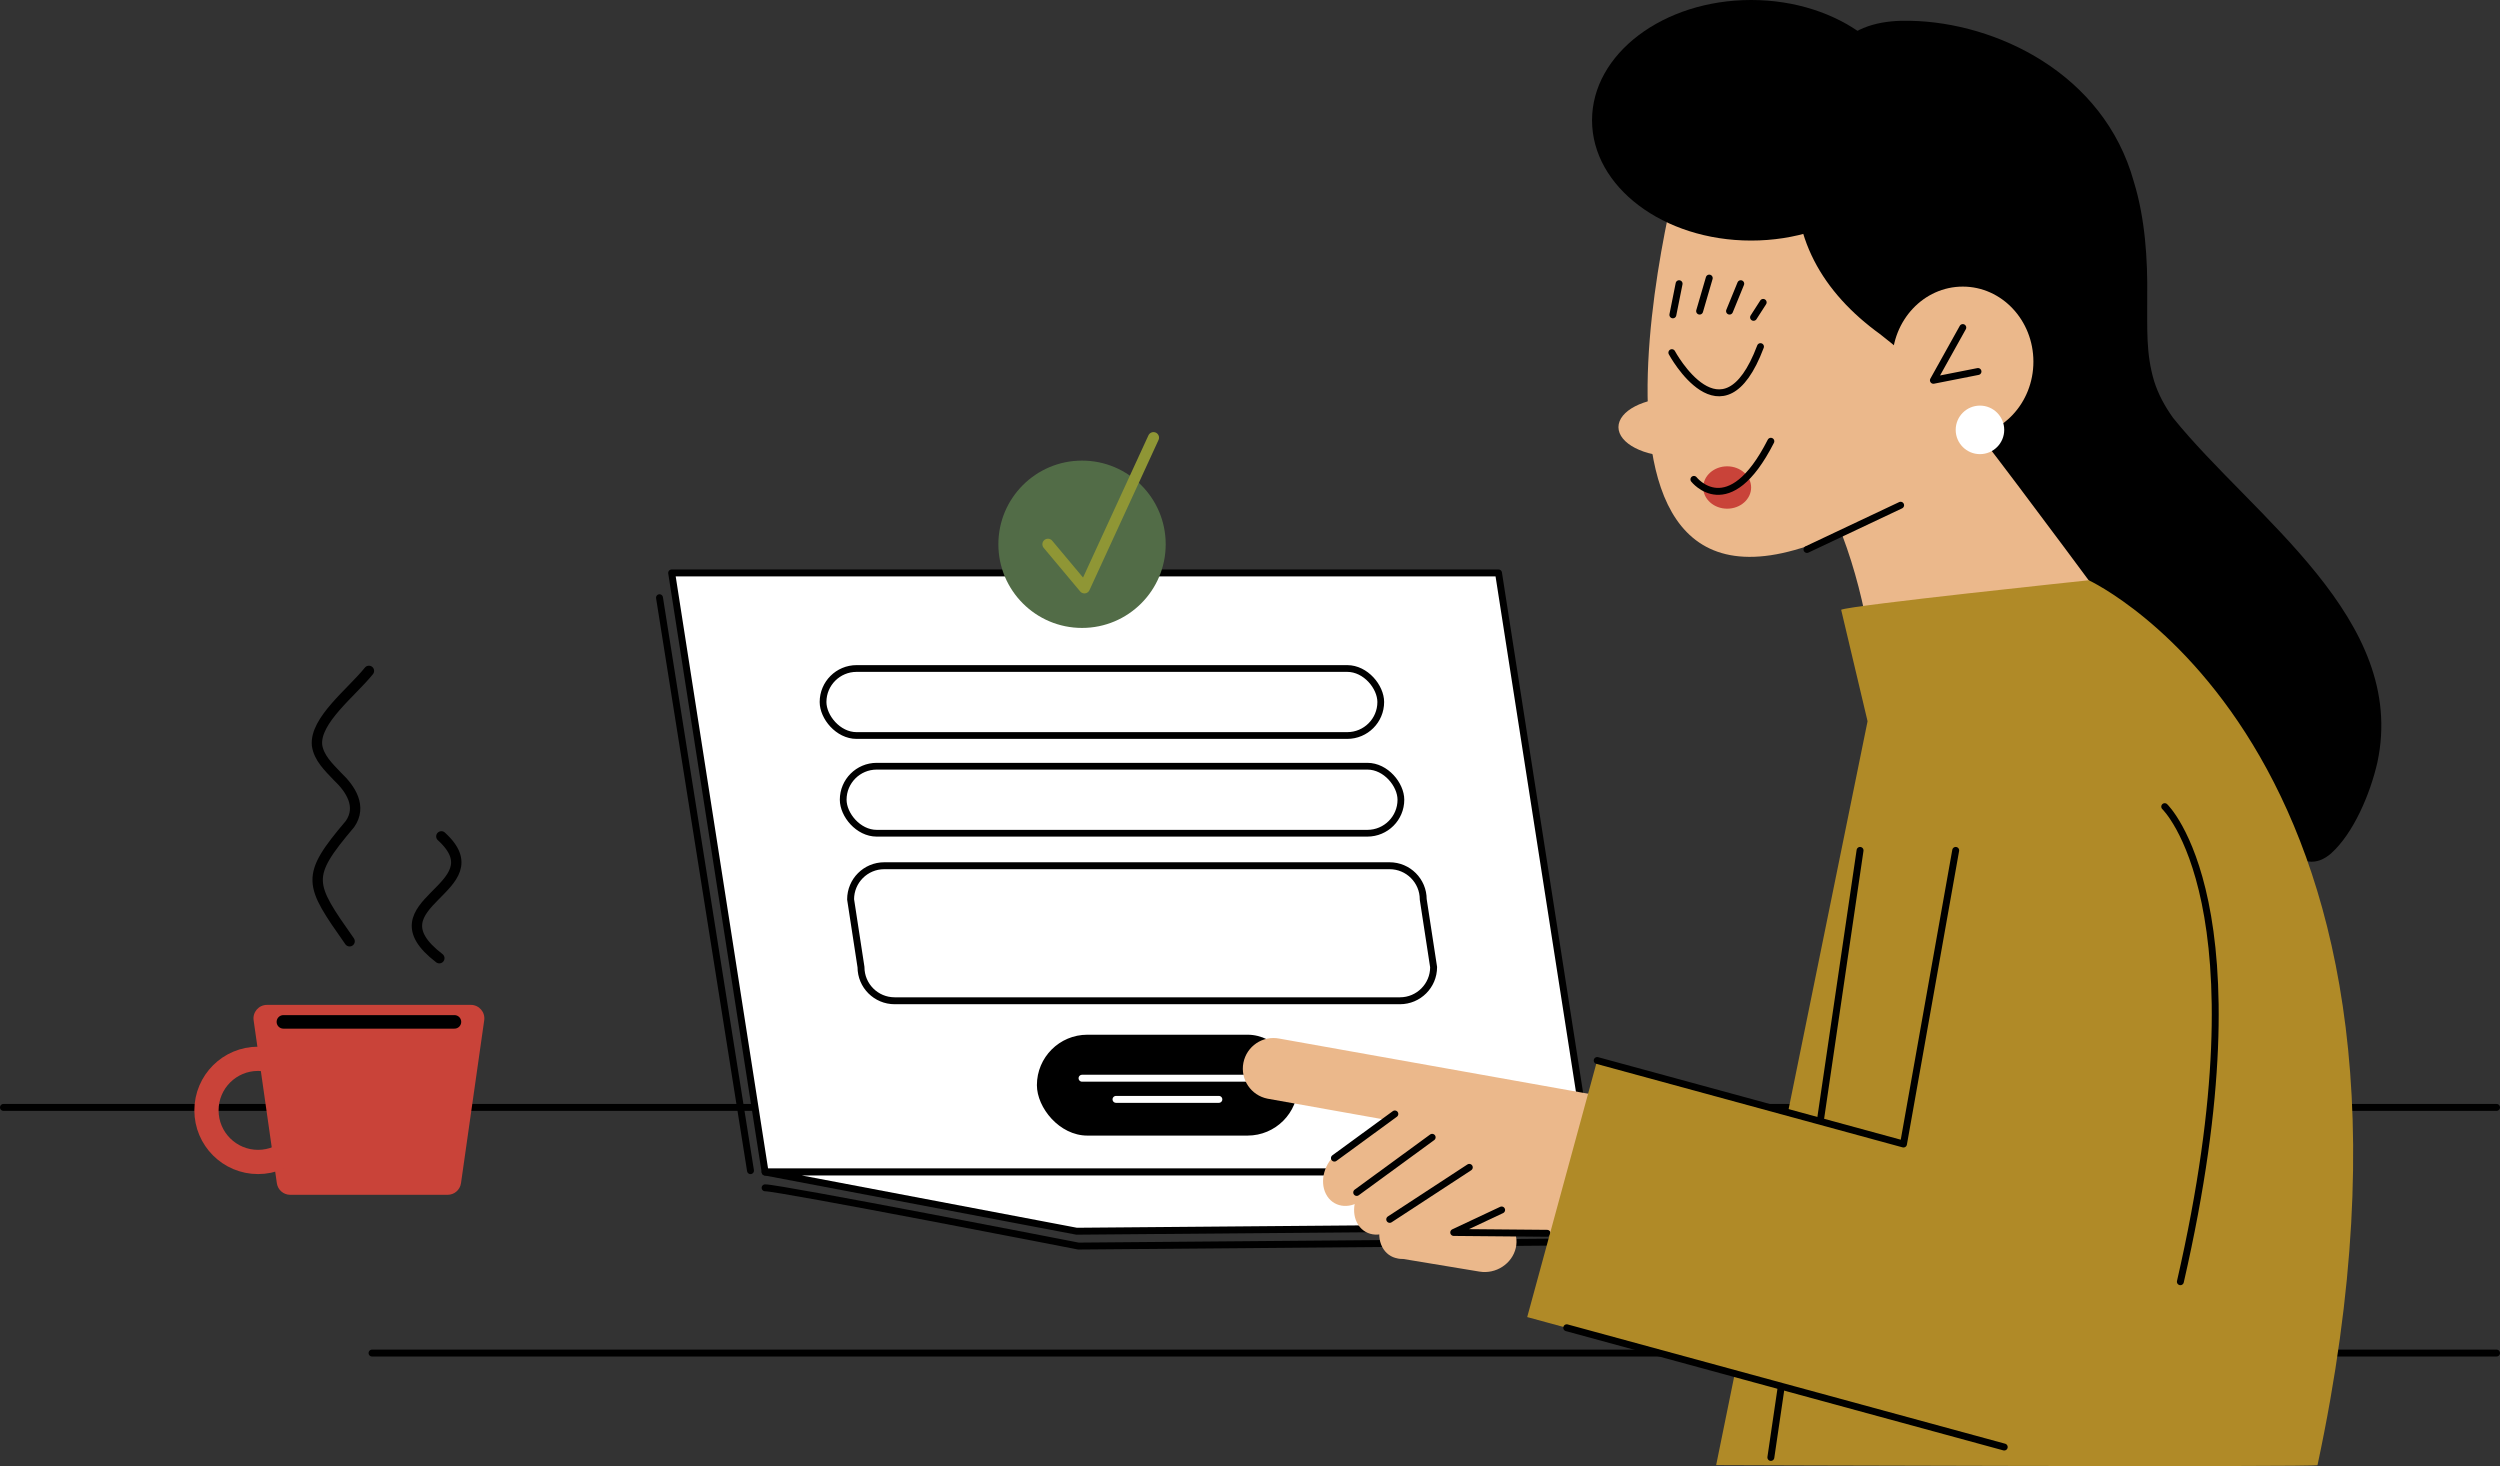
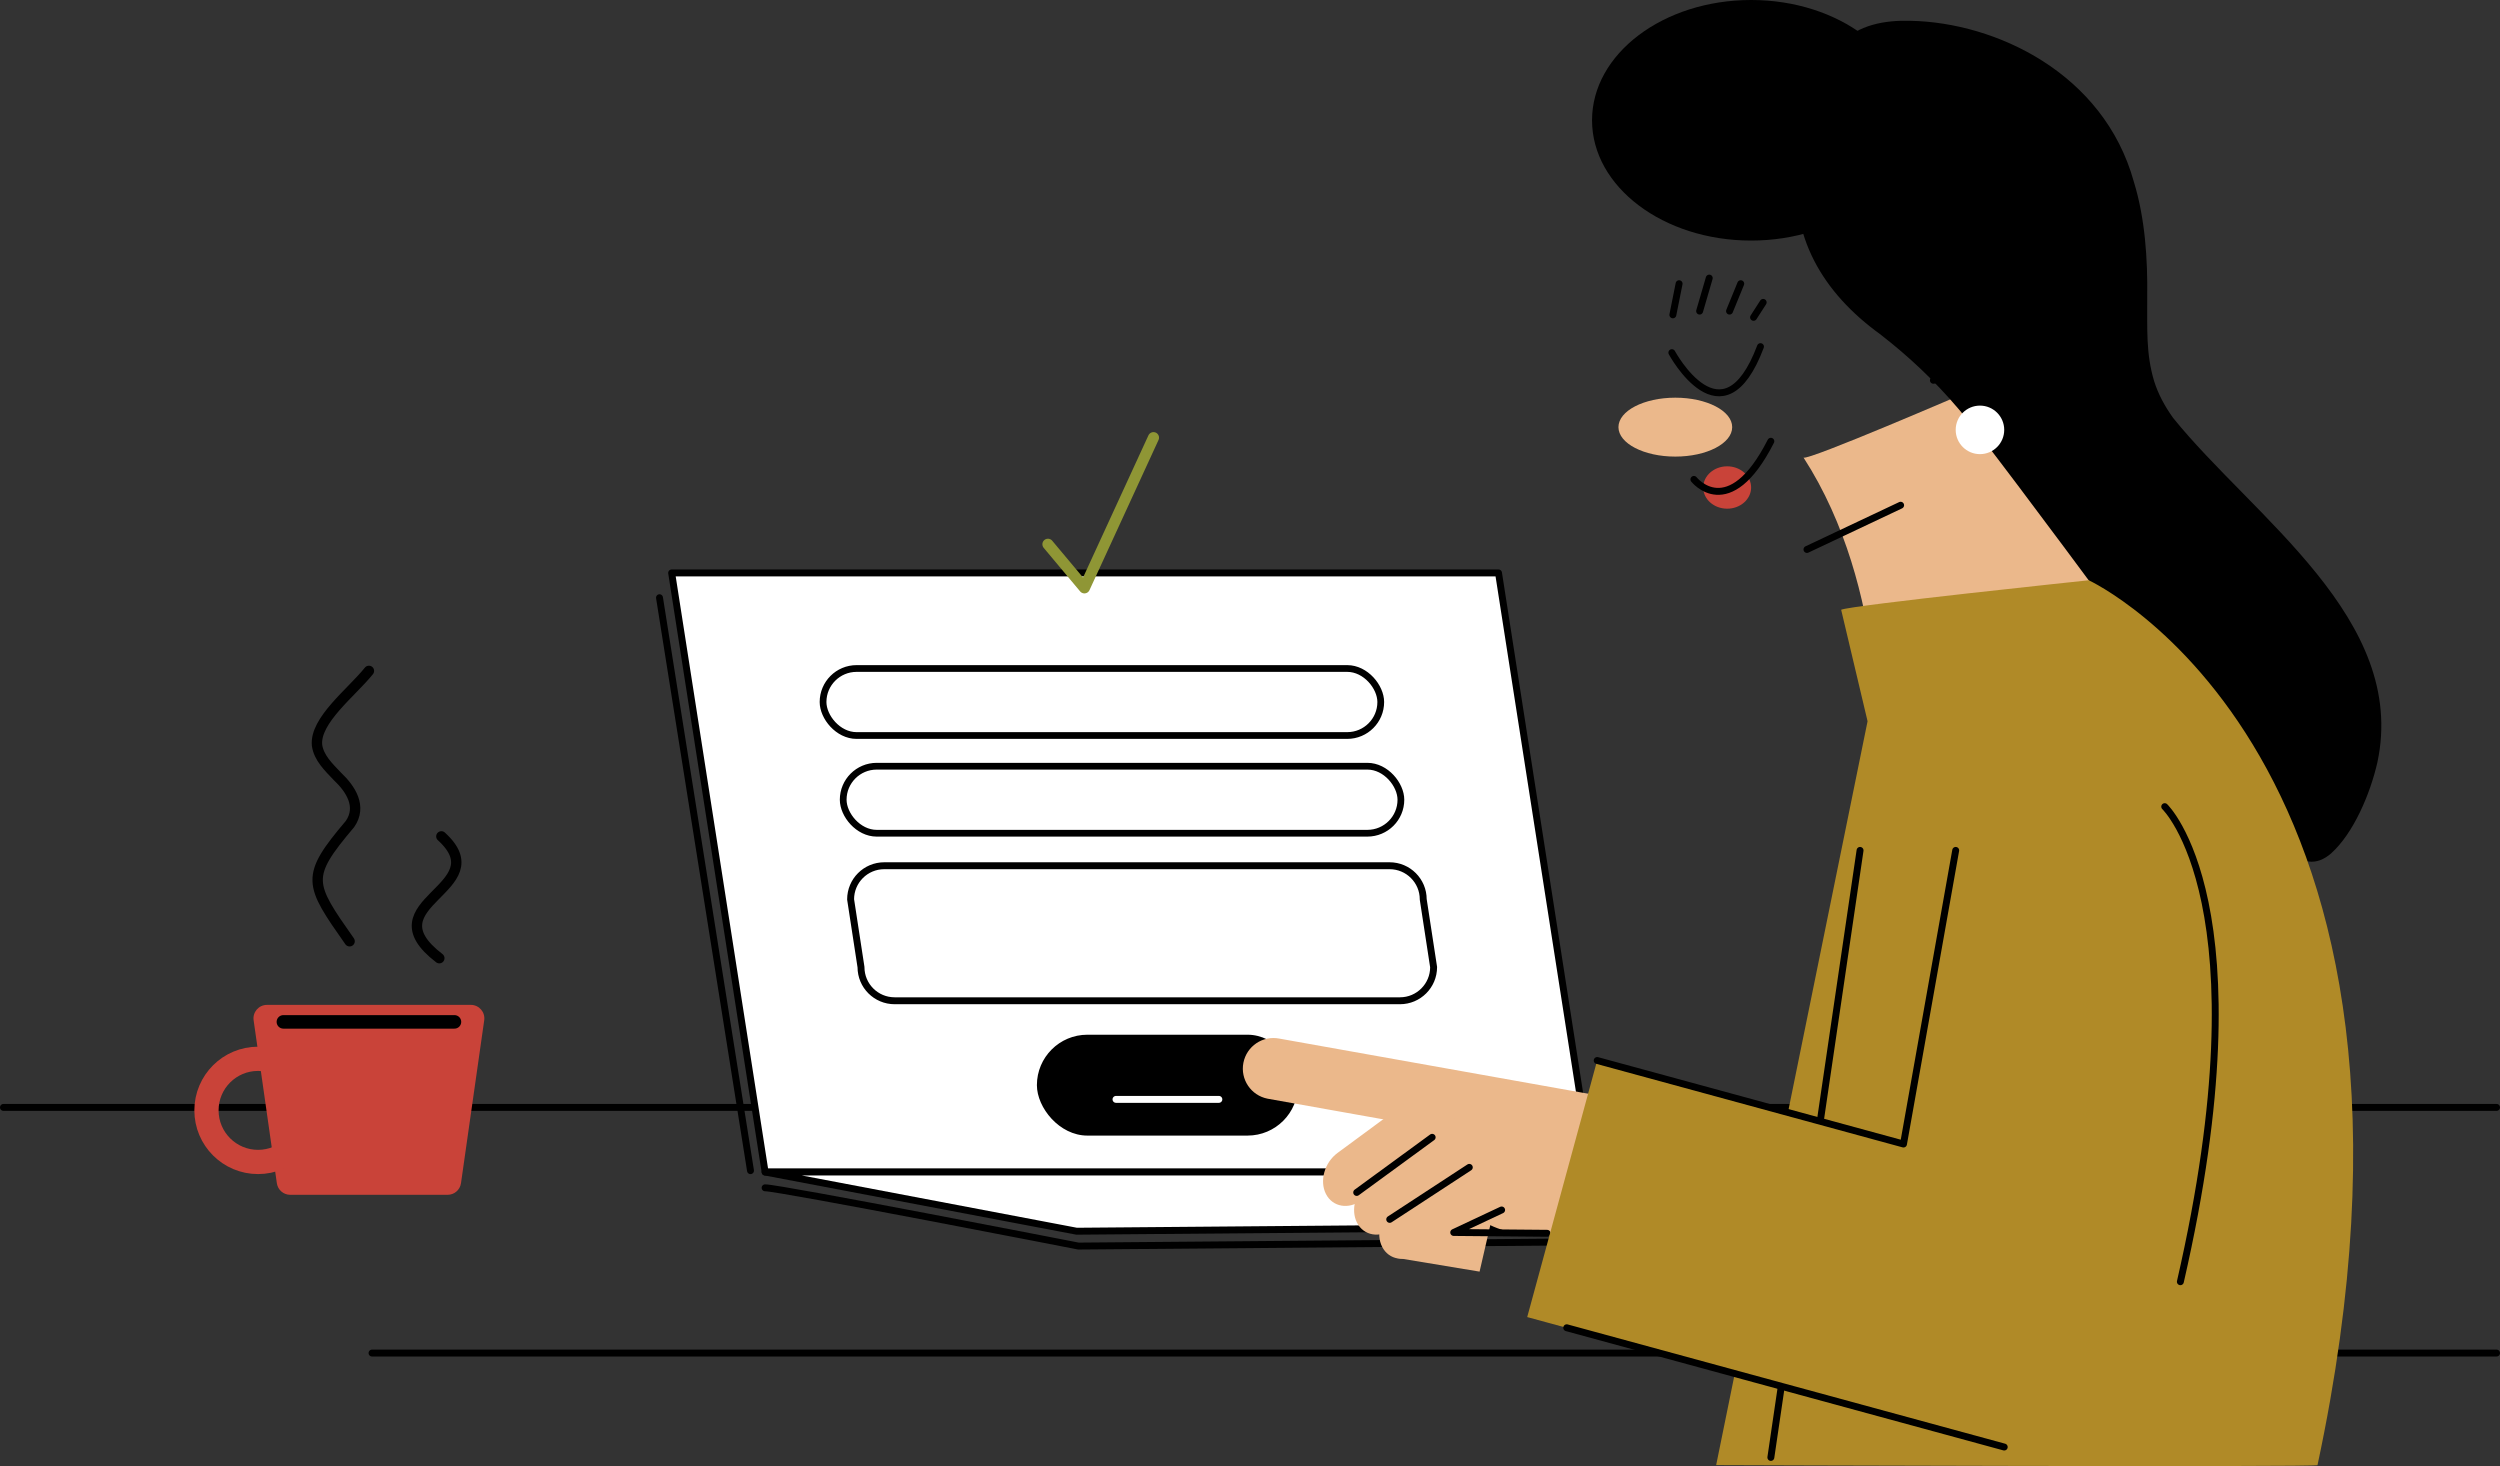
<svg xmlns="http://www.w3.org/2000/svg" id="Layer_2" viewBox="0 0 722.25 423.56">
  <rect x="0" y="0" width="722.25" height="423.56" fill="#333333" stroke="none" />
  <defs>
    <style>.cls-1{stroke-width:3.91px;}.cls-1,.cls-2,.cls-3,.cls-4,.cls-5,.cls-6,.cls-7{stroke-linecap:round;stroke-linejoin:round;}.cls-1,.cls-2,.cls-3,.cls-5,.cls-7{stroke:#000;}.cls-1,.cls-2,.cls-4,.cls-5,.cls-6,.cls-7,.cls-8{fill:none;}.cls-9{fill:#b08a27;}.cls-2{stroke-width:3px;}.cls-3,.cls-5,.cls-6{stroke-width:2px;}.cls-3,.cls-10{fill:#fff;}.cls-4{stroke:#8f9635;stroke-width:3.21px;}.cls-6{stroke:#fff;}.cls-7{stroke-width:1.95px;}.cls-11{fill:#c94339;}.cls-8{stroke:#c94339;stroke-miterlimit:10;stroke-width:7px;}.cls-12{fill:#ebb88b;}.cls-13{fill:#526c47;}</style>
  </defs>
  <g id="illustrations">
    <line class="cls-3" x1="1" y1="319.93" x2="721.25" y2="319.93" />
    <line class="cls-3" x1="107.48" y1="390.9" x2="721.25" y2="390.9" />
    <path class="cls-11" d="M83.84,345.18h45.48c1.94,0,3.59-1.43,3.86-3.35l6.71-47.07c.34-2.35-1.49-4.45-3.86-4.45h-58.9c-2.37,0-4.2,2.1-3.86,4.45l6.71,47.07c.27,1.92,1.92,3.35,3.86,3.35Z" />
    <circle class="cls-8" cx="74.55" cy="320.79" r="14.9" />
    <path class="cls-2" d="M127.51,241.63c16.59,15.08-21.55,19.15-.59,35.19" />
    <path class="cls-2" d="M101,271.93c-11.74-16.72-12.9-18.51.11-33.87,3.51-5.05.23-10.12-3.68-13.81-2.46-2.6-5.33-5.29-5.84-8.95-.7-7.2,10.05-15.31,14.99-21.48" />
    <line class="cls-1" x1="131.29" y1="295.22" x2="81.87" y2="295.22" />
    <polygon class="cls-3" points="459.92 338.6 221.04 338.6 194.04 165.52 432.92 165.52 459.92 338.6" />
    <polygon class="cls-3" points="549.92 353.7 311.04 355.7 221.04 338.6 459.92 338.6 549.92 353.7" />
    <line class="cls-5" x1="190.53" y1="172.68" x2="216.82" y2="338.2" />
    <path class="cls-5" d="M221.04,343.16c3.85-.09,90.51,16.83,90.51,16.83l238.37-2" />
    <rect class="cls-7" x="237.78" y="193.13" width="161.12" height="19.36" rx="9.68" ry="9.68" />
    <rect class="cls-7" x="243.6" y="221.36" width="161.12" height="19.36" rx="9.68" ry="9.68" />
    <path class="cls-5" d="M404.45,289.12h-145.99c-5.37,0-9.72-4.35-9.72-9.72l-3-19.57c0-5.37,4.35-9.72,9.72-9.72h145.99c5.37,0,9.72,4.35,9.72,9.72l3,19.57c0,5.37-4.35,9.72-9.72,9.72Z" />
    <rect x="299.56" y="298.93" width="75.43" height="29.14" rx="14.57" ry="14.57" />
-     <line class="cls-6" x1="312.6" y1="311.5" x2="361.94" y2="311.5" />
    <line class="cls-6" x1="322.41" y1="317.61" x2="352.13" y2="317.61" />
    <path class="cls-12" d="M568.66,113.14l53.2,67.02-79.5,40.09s3.39-49.88-21.33-88.07c.81,1.18,47.63-19.04,47.63-19.04Z" />
    <ellipse class="cls-12" cx="484" cy="123.4" rx="16.43" ry="8.51" />
-     <path class="cls-12" d="M486.76,42.09s-47.63,166.46,57.4,105.28c-.56.47,65.51-27.35,65.51-27.35l-33.32-85.27-89.59,7.34Z" />
    <path class="cls-5" d="M483,101.88s14.68,27.25,25.6-1.74" />
    <ellipse cx="505.9" cy="34.75" rx="45.96" ry="34.75" />
    <path d="M531.5,12.71c5.43-5.58,12.95-6.91,20.46-6.7,24.54.47,55.82,15.05,64.52,46.54,3.25,10.57,4,22.4,3.85,33.24.05,9.25-.41,16.27,2,24.33,1.18,3.73,3.01,7.15,5.47,10.6,23.2,28.75,67.85,58.16,59.03,99.51-2.06,9.1-6.9,20.5-13.39,26.33-4.18,3.61-8.56,3.23-13.04-1.79-14.48-19.41-84.02-114.5-94.48-126.51-7.17-8.43-14.4-15.23-22.82-21.76-16.51-11.96-26.23-28.25-23.87-49.31.95-11.74,4.1-26.02,12.16-34.38l.11-.11Z" />
-     <ellipse class="cls-12" cx="567.05" cy="104.49" rx="20.4" ry="21.69" />
    <line class="cls-5" x1="483.29" y1="90.96" x2="485.09" y2="81.96" />
    <line class="cls-5" x1="491.02" y1="89.88" x2="493.8" y2="80.34" />
    <line class="cls-5" x1="499.66" y1="89.88" x2="502.9" y2="81.96" />
    <line class="cls-5" x1="506.6" y1="91.68" x2="509.38" y2="87.36" />
    <ellipse class="cls-11" cx="498.98" cy="140.84" rx="6.92" ry="6.12" />
    <path class="cls-5" d="M489.37,138.5s10.09,12.86,22.23-11.02" />
    <line class="cls-5" x1="549.09" y1="145.96" x2="522.03" y2="158.74" />
    <polyline class="cls-5" points="567.05 94.63 558.56 109.87 571.44 107.33" />
    <circle class="cls-10" cx="572.01" cy="124.19" r="7.01" />
    <path class="cls-9" d="M531.91,176.16c2.65-1.29,71.53-8.52,71.53-8.52,0,0,109.86,50.69,66.09,255.62,1.99.66-173.73,0-173.73,0l43.74-214.89-7.63-32.21Z" />
    <line class="cls-5" x1="537.37" y1="245.68" x2="511.6" y2="421.05" />
    <path class="cls-12" d="M481.2,337.94l-115-20.53c-4.79-.94-7.92-5.58-6.98-10.38h0c.94-4.79,5.58-7.92,10.38-6.98l115,20.53c4.79.94,7.92,5.58,6.98,10.38h0c-.94,4.79-5.58,7.92-10.38,6.98Z" />
    <path class="cls-12" d="M413.82,312.89l-27.39,20.18c-3.79,2.79-5.29,8.11-3.36,11.88,1.93,3.77,6.57,4.57,10.36,1.77l29.77-21.93-9.39-11.9Z" />
    <path class="cls-12" d="M422.79,321.18l-27.39,20.18c-3.79,2.79-5.29,8.11-3.36,11.88,1.93,3.77,6.57,4.57,10.36,1.77l29.77-21.93-9.39-11.9Z" />
    <path class="cls-12" d="M430.06,328.16l-27.39,20.18c-3.79,2.79-5.29,8.11-3.36,11.88,1.93,3.77,6.57,4.57,10.36,1.77l29.77-21.93-9.39-11.9Z" />
-     <path class="cls-12" d="M431.26,350.85l-15.97-2.64c-3.79,4.82-8.29,10.64-11.79,15.19l23.95,3.97c4.73.78,9.41-2.28,10.46-6.84,1.05-4.56-1.93-8.89-6.65-9.67Z" />
+     <path class="cls-12" d="M431.26,350.85l-15.97-2.64c-3.79,4.82-8.29,10.64-11.79,15.19l23.95,3.97Z" />
    <ellipse class="cls-12" cx="454.5" cy="340.96" rx="31.2" ry="15.32" transform="translate(-53.23 85.95) rotate(-10.21)" />
    <ellipse class="cls-12" cx="441.08" cy="332.96" rx="31.2" ry="11.99" transform="translate(-52.03 83.44) rotate(-10.21)" />
-     <line class="cls-5" x1="385.51" y1="334.58" x2="402.97" y2="321.82" />
    <line class="cls-5" x1="391.95" y1="344.5" x2="413.75" y2="328.57" />
    <line class="cls-5" x1="401.49" y1="352.28" x2="424.48" y2="337.25" />
    <polyline class="cls-5" points="446.96 356.3 419.98 356.06 433.82 349.56" />
    <path class="cls-9" d="M601.58,344.59l-140.16-38.22-20.21,74.13,140.16,38.22c20.47,5.58,41.59-6.49,47.17-26.96h0c5.58-20.47-6.49-41.59-26.96-47.17Z" />
    <path class="cls-5" d="M625.39,233.04s29.58,28.19,4.52,137.25" />
    <line class="cls-5" x1="452.63" y1="383.59" x2="579.02" y2="418.05" />
    <polyline class="cls-5" points="565 245.68 549.92 330.51 461.43 306.38" />
-     <circle class="cls-13" cx="312.6" cy="157.24" r="24.17" />
    <polyline class="cls-4" points="302.75 157.24 313.29 169.83 333.24 126.44" />
  </g>
</svg>